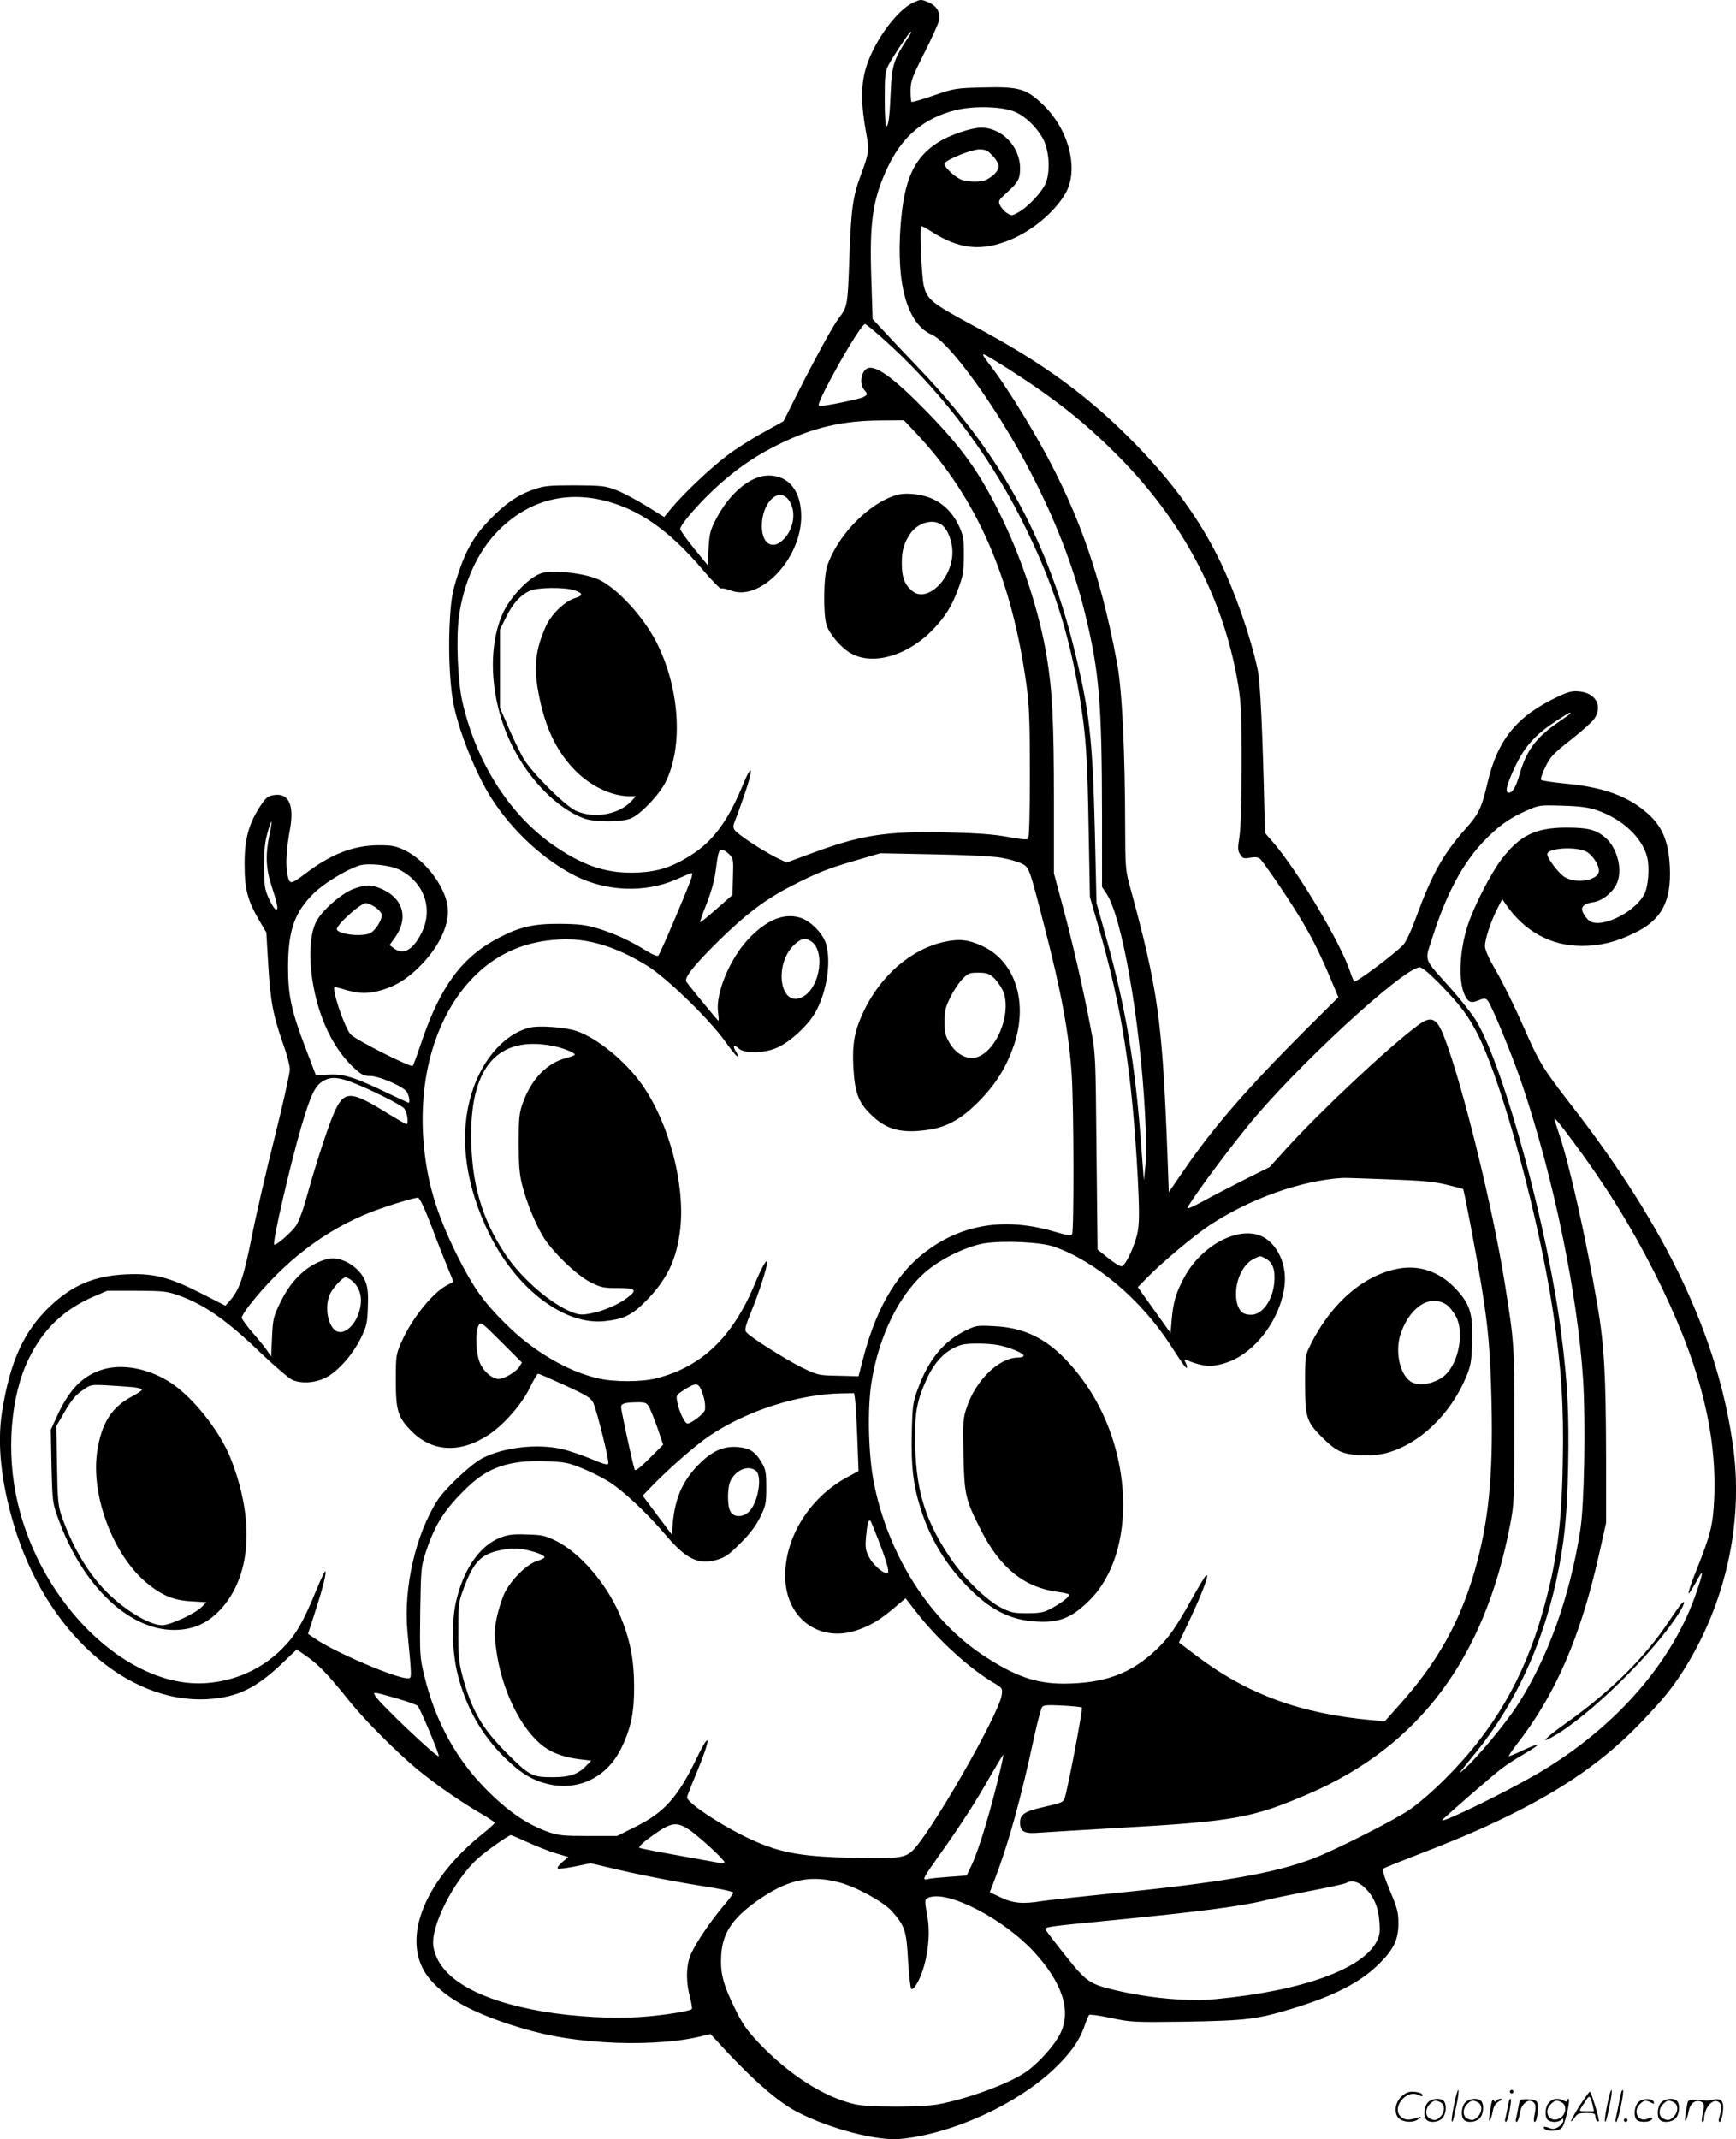
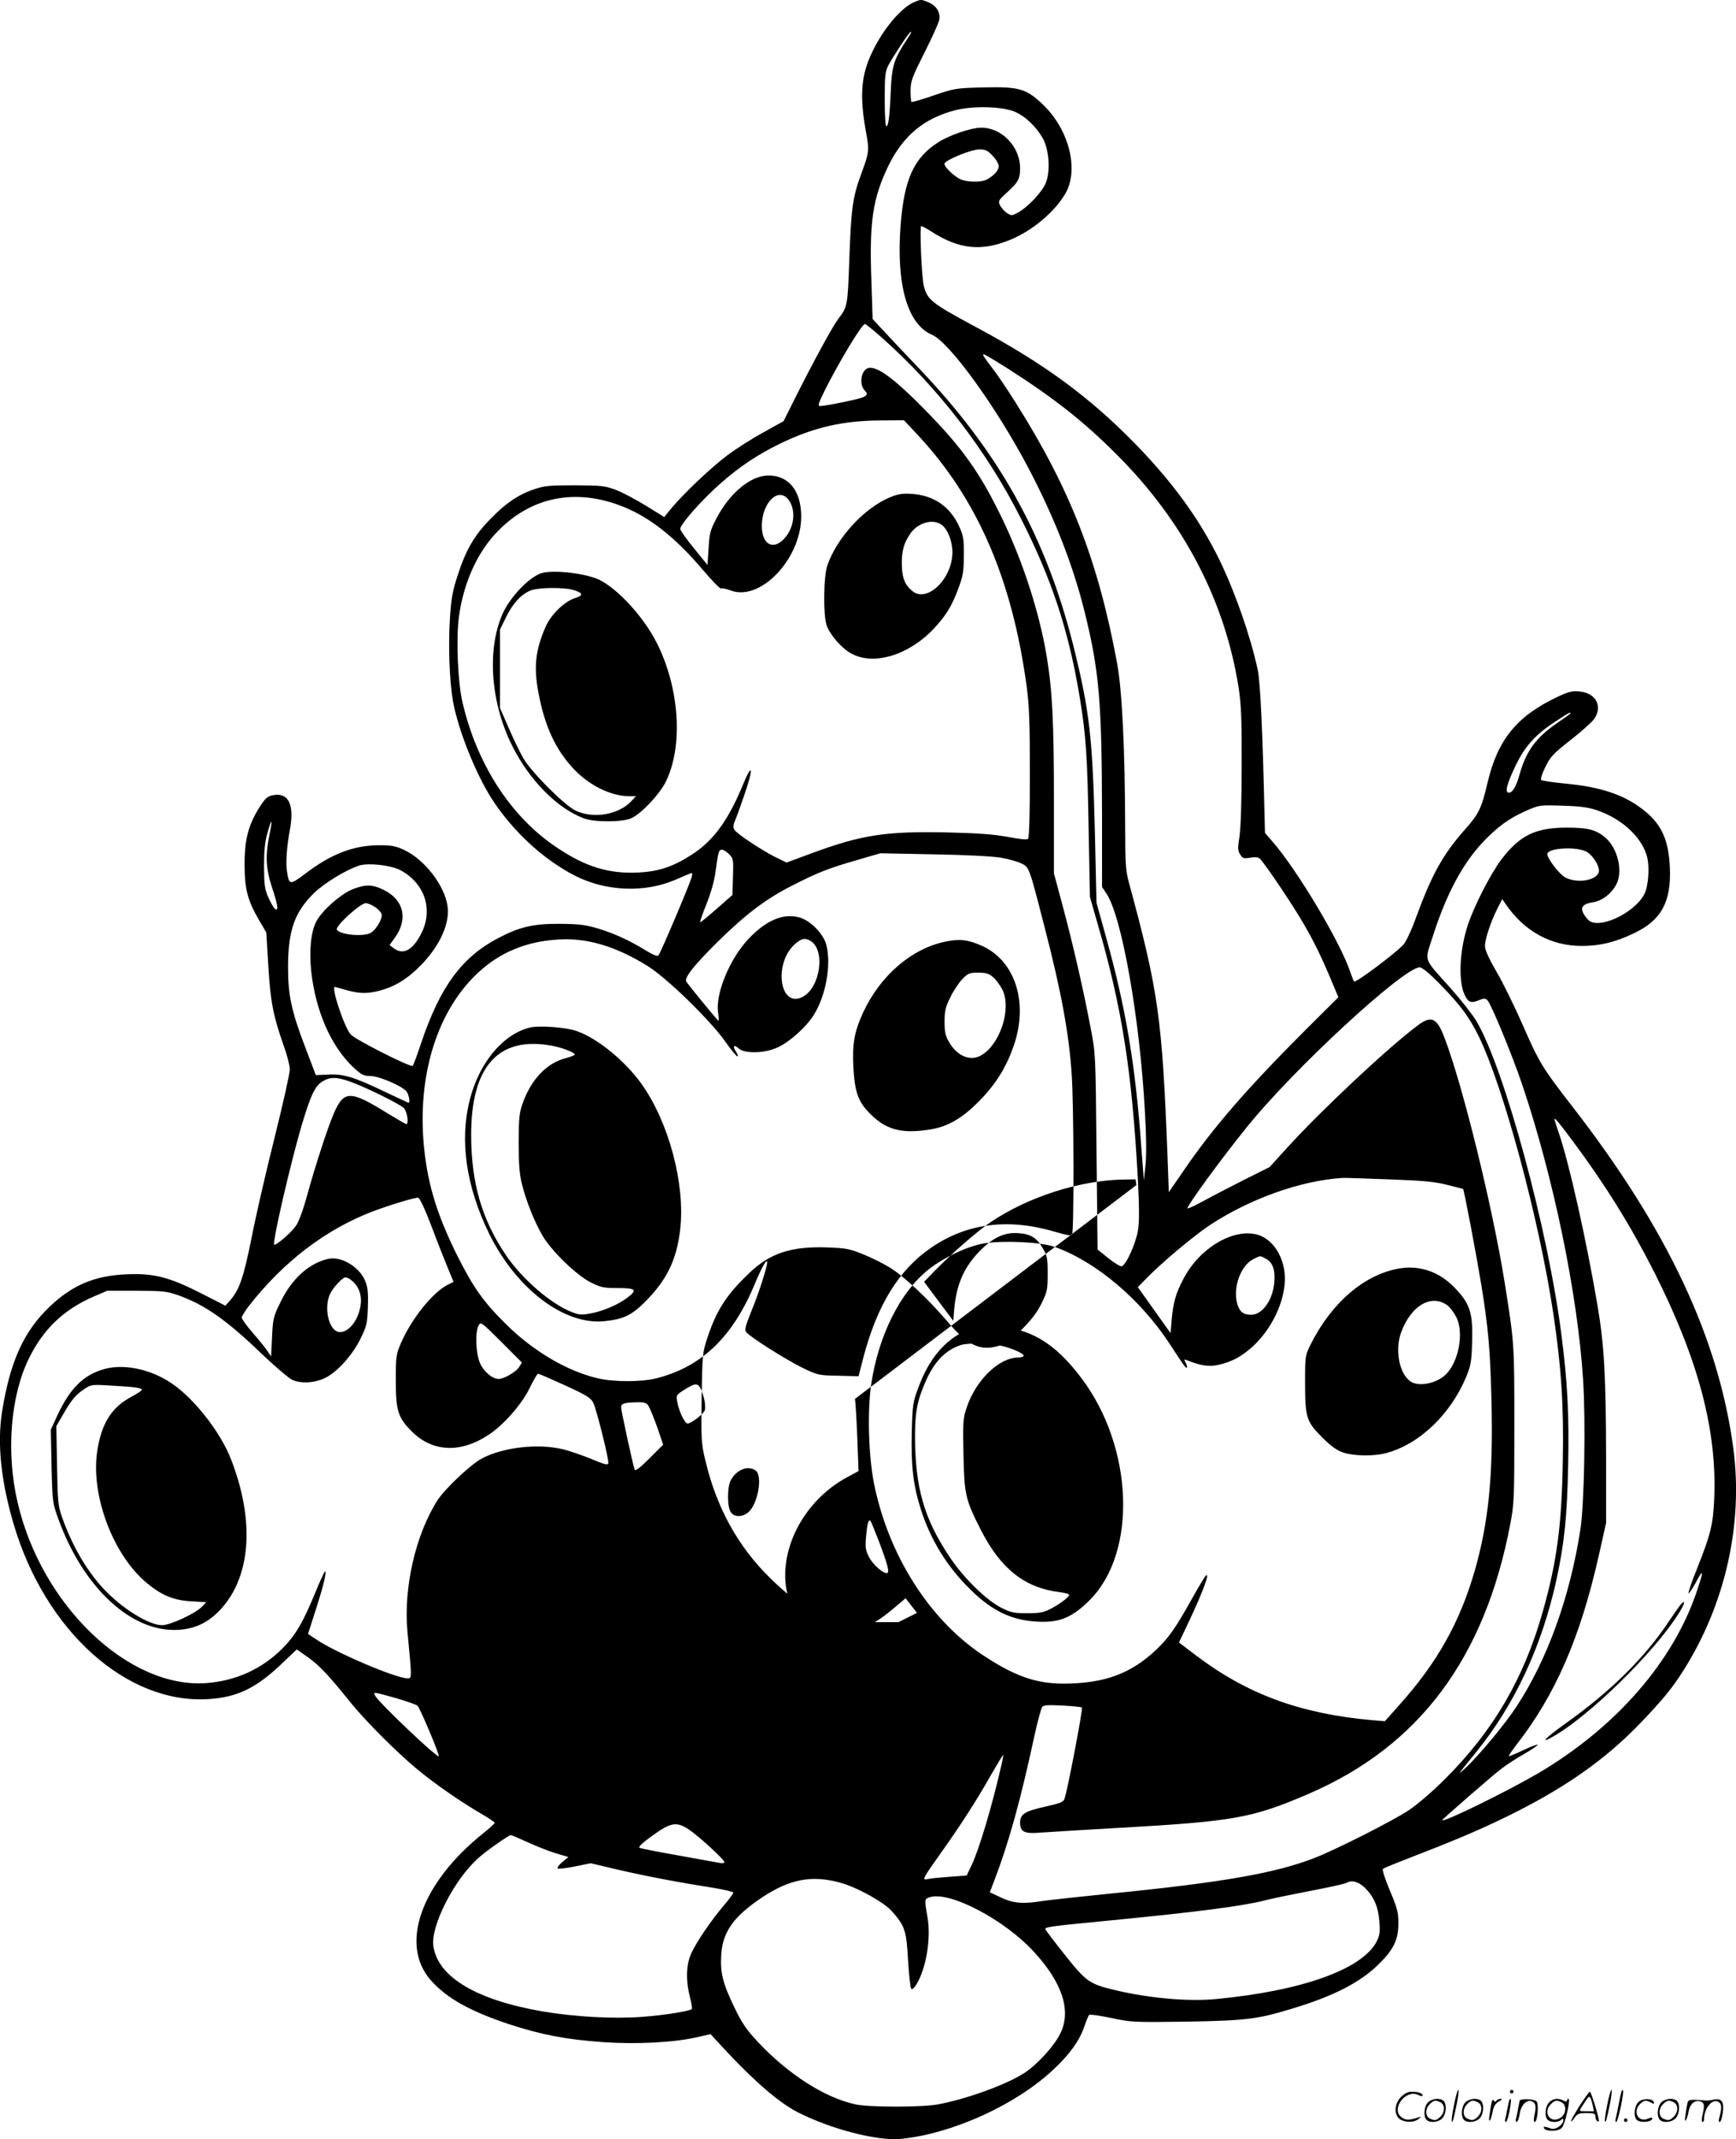
<svg xmlns="http://www.w3.org/2000/svg" version="1.0" viewBox="0 0 974.672 1200.546" preserveAspectRatio="xMidYMid meet">
  <g transform="translate(-0.272,1200.855) scale(0.1,-0.1)" fill="#000000" stroke="none">
-     <path d="M5134 11996 c-73 -32 -173 -150 -235 -281 -63 -131 -71 -246 -33 -454 18 -97 16 -110 -30 -234 -46 -125 -55 -192 -65 -478 -9 -257 -10 -262 -61 -329 -31 -40 -134 -229 -238 -435 l-70 -140 -113 -63 c-63 -34 -154 -92 -203 -129 -92 -69 -244 -213 -314 -297 l-40 -49 -102 63 c-57 35 -132 75 -169 89 -61 23 -79 25 -231 26 -146 0 -173 -3 -230 -23 -87 -29 -160 -79 -245 -167 -89 -91 -136 -172 -181 -310 -30 -91 -38 -133 -45 -245 -10 -158 -3 -352 17 -467 28 -157 125 -401 215 -543 120 -187 293 -346 474 -438 172 -86 387 -95 559 -21 39 17 77 33 85 36 11 5 12 0 7 -21 -9 -36 -175 -428 -187 -440 -5 -6 -32 5 -66 26 -96 59 -177 96 -270 125 -75 22 -107 26 -218 27 -147 1 -225 -17 -345 -80 -204 -107 -325 -271 -431 -584 -23 -69 -45 -129 -49 -133 -10 -11 -319 145 -348 176 -35 37 -112 267 -89 267 1 0 18 -5 37 -10 90 -27 132 -30 198 -15 99 23 172 68 255 154 103 109 157 231 142 327 -17 114 -129 259 -242 312 -49 23 -71 27 -143 27 -145 -1 -269 -49 -418 -163 -82 -61 -86 -61 -98 16 -8 51 -1 141 17 238 25 138 -9 206 -95 190 -31 -6 -43 -16 -75 -66 -63 -98 -86 -184 -85 -325 0 -137 17 -201 84 -315 l38 -65 11 -185 c12 -200 27 -281 85 -445 20 -55 36 -117 36 -138 0 -21 -38 -192 -85 -380 -47 -187 -106 -442 -130 -566 -46 -229 -69 -294 -127 -358 l-20 -22 -137 70 c-182 92 -266 113 -421 106 -176 -8 -301 -60 -428 -181 -146 -139 -223 -308 -268 -592 -28 -178 -5 -392 66 -631 177 -597 633 -1007 1090 -980 165 10 271 61 419 203 l80 76 64 -45 c63 -45 117 -102 237 -252 85 -105 262 -282 378 -378 97 -80 248 -185 365 -252 37 -22 67 -42 67 -46 0 -4 -28 -30 -62 -57 -350 -279 -474 -625 -297 -826 89 -101 220 -174 439 -247 184 -60 319 -86 530 -101 188 -13 397 -2 528 28 l74 17 101 -109 c158 -167 287 -277 388 -329 183 -94 448 -163 579 -150 290 29 647 191 859 391 91 86 144 159 172 241 11 32 23 61 27 64 4 4 59 -4 122 -17 112 -24 124 -25 420 -21 338 6 400 13 597 73 235 71 383 147 488 251 83 82 109 137 109 228 0 61 -6 85 -48 184 -26 62 -44 117 -39 121 4 4 44 21 88 38 328 127 444 176 620 262 316 156 540 313 740 521 127 133 175 192 240 294 234 370 335 819 280 1241 -82 623 -372 1238 -909 1929 -162 209 -181 239 -272 447 -46 105 -113 242 -149 303 -43 74 -65 123 -65 144 0 39 32 136 69 209 l28 55 19 -28 c105 -153 254 -235 428 -235 101 0 189 21 292 71 155 73 211 177 202 372 -8 161 -50 247 -161 330 -104 78 -233 120 -425 138 -70 7 -131 16 -136 20 -5 5 4 35 23 73 28 58 44 75 141 151 60 47 119 100 132 117 51 72 12 147 -81 156 -41 4 -61 -1 -117 -27 -234 -109 -343 -242 -400 -487 -33 -141 -49 -174 -125 -259 -124 -140 -186 -251 -274 -490 -27 -76 -58 -142 -74 -159 -46 -49 -255 -206 -275 -206 -2 0 -12 24 -22 53 -54 165 -300 577 -439 735 l-40 46 -3 115 c-10 444 -23 733 -38 801 -39 184 -127 436 -214 615 -111 227 -258 430 -465 644 -262 270 -519 459 -910 668 -242 130 -267 150 -286 229 -12 52 -24 334 -14 334 5 0 29 -13 54 -29 158 -102 283 -115 446 -48 124 51 249 156 309 259 77 131 23 353 -120 494 -97 95 -137 107 -339 102 -157 -4 -163 -5 -280 -45 -66 -23 -122 -39 -125 -36 -3 2 -5 31 -5 64 1 54 8 73 78 212 42 83 80 167 83 184 8 42 -16 80 -61 99 -41 17 -42 17 -81 0z m-20 -178 c-4 -7 -23 -37 -42 -66 -51 -82 -63 -126 -68 -252 -6 -144 -13 -200 -25 -200 -5 0 -9 63 -9 150 0 134 2 155 21 193 26 49 117 187 125 187 3 0 2 -6 -2 -12z m594 -440 c55 -26 111 -80 148 -143 36 -63 46 -182 19 -251 -19 -51 -101 -138 -158 -169 -33 -18 -36 -18 -62 -1 -14 9 -31 29 -38 43 -11 24 -8 28 40 72 62 56 73 76 73 135 0 122 -103 229 -220 228 -57 -1 -178 -42 -241 -83 -136 -87 -190 -207 -210 -466 -25 -332 38 -554 176 -613 100 -43 367 -413 548 -760 145 -278 247 -542 311 -802 81 -330 95 -502 96 -1135 l0 -402 24 -36 c87 -127 189 -705 217 -1230 8 -138 9 -239 3 -295 l-9 -85 -14 180 c-33 464 -87 785 -197 1179 l-55 198 -9 392 c-13 538 -30 685 -121 1051 -155 616 -420 1091 -874 1564 -66 69 -150 158 -186 197 l-67 72 -7 218 c-12 331 8 459 95 641 83 170 201 268 376 313 107 27 274 21 342 -12z m-132 -244 c19 -19 34 -46 34 -58 0 -24 -28 -55 -69 -76 -32 -16 -114 -14 -149 4 -41 21 -94 75 -86 88 14 23 150 77 193 78 37 0 48 -5 77 -36z m-625 -1018 c315 -278 592 -637 783 -1016 174 -342 269 -631 330 -1000 36 -218 44 -333 51 -755 l7 -370 43 -150 c137 -469 193 -828 226 -1430 8 -162 9 -238 1 -290 -12 -76 -68 -198 -92 -203 -8 -1 -42 19 -75 46 l-60 48 -6 549 c-5 547 -5 551 -33 695 -40 212 -99 469 -156 681 l-50 186 0 409 c0 441 -9 620 -41 811 -40 241 -132 527 -248 768 -121 251 -217 389 -415 593 -195 201 -300 277 -346 252 -34 -18 -43 -89 -14 -121 19 -21 18 -26 -6 -39 -21 -11 -210 -50 -243 -50 -14 0 -10 14 27 89 86 170 208 371 225 371 5 0 46 -33 92 -74z m712 -177 c262 -168 427 -298 612 -484 373 -373 605 -817 682 -1306 14 -92 18 -175 17 -434 0 -200 -5 -350 -12 -399 -11 -69 -10 -82 4 -103 13 -22 20 -24 55 -18 26 5 45 3 55 -5 19 -17 145 -200 216 -316 69 -112 117 -206 178 -350 l47 -112 -184 -183 c-325 -325 -519 -547 -684 -789 l-84 -122 -7 194 c-30 782 -51 934 -218 1547 -17 64 -20 106 -20 300 -1 443 -17 772 -45 926 -107 578 -264 981 -573 1469 -42 66 -97 149 -123 182 -63 83 -66 89 -45 81 9 -4 67 -39 129 -78z m-508 -371 c335 -359 531 -811 612 -1413 14 -103 18 -204 18 -487 0 -225 -4 -361 -10 -367 -6 -6 -48 -2 -115 11 -77 14 -166 21 -337 25 -345 8 -486 -14 -766 -118 l-138 -51 -62 30 c-78 39 -217 131 -231 154 -8 13 -7 26 3 50 8 18 32 84 53 146 53 153 46 189 -10 52 -83 -200 -167 -313 -289 -390 -103 -66 -182 -92 -295 -98 -167 -8 -297 31 -460 141 -257 171 -449 468 -529 816 -26 111 -36 353 -20 476 26 194 105 368 221 485 187 190 432 239 691 139 154 -59 300 -173 453 -353 54 -64 102 -113 107 -110 5 3 29 -2 54 -11 165 -64 394 175 396 412 1 144 -68 233 -183 233 -100 0 -217 -96 -293 -241 -35 -66 -39 -84 -44 -167 l-6 -94 -75 92 c-41 50 -76 99 -78 109 -4 23 125 169 230 260 106 93 207 160 333 221 186 90 350 128 562 129 l131 1 77 -82z m-726 -363 c45 -58 34 -159 -24 -220 -62 -67 -125 -31 -125 71 0 130 91 222 149 149z m4391 -1200 c0 -2 -33 -26 -73 -53 -119 -81 -175 -157 -212 -287 -20 -72 -40 -105 -61 -105 -24 0 -12 48 40 156 51 105 111 172 224 245 75 49 82 53 82 44z m150 -544 c141 -48 254 -154 281 -264 14 -58 6 -164 -16 -206 -57 -110 -264 -204 -317 -143 -51 58 -43 86 28 97 50 7 105 49 131 99 39 74 9 202 -59 262 -53 46 -98 58 -223 58 -173 -1 -260 -44 -363 -179 -60 -80 -150 -255 -187 -364 -48 -142 -56 -318 -19 -396 20 -42 36 -48 79 -30 30 12 37 12 49 0 21 -22 137 -302 194 -470 177 -524 312 -1178 343 -1659 15 -238 7 -706 -16 -846 -59 -377 -185 -725 -358 -989 -66 -100 -211 -275 -288 -346 -47 -43 -47 -43 61 90 217 267 369 594 451 966 45 208 60 355 66 639 6 291 -3 468 -38 740 -74 586 -321 1497 -477 1758 -22 37 -88 121 -147 187 -154 172 -144 144 -100 282 75 237 167 412 283 535 83 87 144 132 240 175 77 34 77 34 207 30 101 -3 145 -9 195 -26z m-7455 -140 c-23 -112 -20 -188 15 -293 34 -102 38 -137 16 -119 -8 6 -24 35 -37 64 -20 45 -23 68 -24 172 0 87 5 139 19 188 10 37 20 66 22 64 3 -2 -2 -36 -11 -76z m7400 -95 c32 -21 65 -73 65 -103 0 -54 -122 -77 -192 -37 -33 20 -98 105 -98 129 0 36 173 45 225 11z m-4819 -11 c24 -24 25 -30 22 -127 l-3 -102 -89 -78 c-49 -43 -90 -77 -92 -75 -3 2 14 49 36 104 24 61 44 130 50 179 15 111 18 124 36 124 8 0 26 -11 40 -25z m1527 -20 c42 -7 94 -22 114 -32 44 -21 44 -21 128 -348 97 -373 140 -610 155 -840 12 -189 13 -874 2 -893 -6 -9 -26 -7 -90 12 -266 80 -500 51 -702 -88 -180 -123 -302 -320 -380 -616 l-27 -105 -114 3 c-112 2 -115 3 -204 46 -91 45 -291 171 -313 199 -10 12 -4 35 32 124 40 97 86 241 86 267 0 26 -31 -28 -69 -120 -124 -298 -297 -465 -551 -530 -84 -22 -243 -22 -333 0 -171 40 -362 153 -513 303 -127 125 -184 206 -275 387 -119 240 -171 417 -189 645 -29 386 84 732 305 939 124 116 273 178 455 188 159 10 319 -38 496 -147 108 -66 350 -301 439 -426 32 -46 63 -83 68 -83 5 0 2 12 -8 26 -21 33 -12 43 16 18 33 -30 148 -27 219 7 67 31 157 112 200 179 70 109 102 289 71 400 -18 61 -90 134 -151 150 -91 25 -188 -17 -288 -124 -103 -111 -182 -302 -168 -408 4 -26 5 -48 2 -48 -3 0 -142 168 -179 218 -16 20 36 87 174 224 159 156 269 240 418 316 145 74 203 97 366 144 l130 38 300 -6 c179 -3 331 -11 378 -19z m-3376 -68 c138 -71 190 -220 122 -355 -48 -96 -103 -126 -157 -84 l-22 17 29 40 c76 105 52 213 -61 269 -63 31 -100 33 -173 5 -66 -25 -176 -121 -207 -183 -30 -58 -40 -163 -28 -278 25 -224 110 -418 234 -537 49 -45 60 -51 98 -51 46 0 168 -51 201 -84 14 -15 25 -66 13 -66 -2 0 -59 27 -127 59 -177 85 -239 104 -323 99 l-70 -3 -59 155 c-78 204 -97 292 -97 450 0 206 36 308 144 415 57 56 179 131 255 156 50 16 173 3 228 -24z m-141 -207 c18 -12 36 -30 39 -41 7 -22 -25 -81 -58 -104 -36 -25 -174 -14 -193 16 -11 19 131 149 163 149 9 0 31 -9 49 -20z m2444 -190 c89 -47 60 -263 -41 -316 -131 -67 -165 193 -40 299 35 29 52 33 81 17z m3535 -242 c117 -120 164 -183 219 -293 140 -286 341 -1031 420 -1560 45 -301 59 -519 53 -825 -6 -366 -34 -569 -113 -848 -106 -374 -277 -667 -548 -937 -72 -72 -156 -144 -206 -177 -93 -61 -407 -220 -531 -268 -221 -85 -520 -137 -1159 -200 -168 -17 -332 -35 -365 -40 -108 -18 -164 -13 -233 20 l-62 29 26 68 c79 205 147 450 224 808 18 83 38 156 44 164 8 11 33 12 114 8 57 -3 106 -8 109 -11 7 -6 -82 -472 -98 -513 -6 -18 -26 -25 -111 -44 -111 -25 -138 -42 -138 -88 0 -53 23 -65 115 -57 44 3 238 15 430 26 660 37 757 55 1076 192 619 267 988 760 1131 1513 22 113 23 144 23 555 0 459 0 461 -55 805 -68 423 -235 1103 -337 1369 -43 114 -74 128 -153 68 -167 -125 -543 -478 -731 -685 l-98 -108 -148 -74 c-81 -41 -185 -95 -230 -120 -46 -25 -83 -42 -83 -37 0 18 186 273 333 455 262 326 881 897 971 897 13 0 54 -34 111 -92z m-6121 -548 c82 -28 282 -126 306 -150 19 -19 29 -90 14 -90 -4 0 -50 27 -103 59 -212 132 -247 132 -304 1 -32 -72 -107 -302 -151 -464 -21 -76 -46 -145 -62 -167 -26 -38 -113 -113 -122 -105 -11 12 92 458 155 671 49 164 73 217 114 243 42 27 80 28 153 2z m6874 -342 c177 -238 321 -469 453 -730 248 -491 353 -889 336 -1273 -7 -145 -19 -195 -98 -394 -28 -68 -48 -128 -46 -134 1 -5 19 21 40 59 44 84 47 71 7 -46 -132 -396 -455 -766 -891 -1023 -173 -101 -539 -281 -539 -263 0 5 286 254 333 289 29 22 87 60 130 84 43 25 76 48 73 50 -3 3 -40 -11 -82 -31 -42 -20 -79 -35 -80 -33 -2 2 17 30 42 63 218 278 360 603 464 1067 l40 179 0 366 c-1 462 -10 630 -49 859 -63 369 -158 793 -216 962 -14 41 -25 76 -25 78 0 12 21 -12 108 -129z m-1040 -208 c193 -7 261 -13 330 -31 48 -12 88 -22 89 -23 6 -5 76 -377 103 -541 39 -242 50 -363 57 -665 9 -408 -17 -665 -94 -935 -84 -291 -211 -518 -425 -756 l-80 -90 -72 6 c-402 36 -700 145 -988 363 l-96 73 58 122 c79 168 120 281 91 251 -5 -5 -40 -63 -77 -129 -90 -162 -131 -220 -200 -285 -143 -135 -291 -189 -519 -190 -158 0 -278 43 -457 162 -300 200 -529 563 -609 965 -30 155 -37 401 -15 553 41 274 163 518 323 645 86 68 223 132 313 146 112 17 320 7 394 -20 233 -83 483 -295 647 -546 78 -120 90 -137 96 -132 2 3 -1 15 -7 27 -10 18 -9 21 2 17 75 -31 125 -40 177 -29 76 16 133 46 196 103 98 90 166 221 180 345 15 130 -54 257 -154 284 -136 36 -324 -76 -413 -247 -44 -82 -58 -134 -67 -232 l-6 -74 -92 129 -92 129 47 48 c83 86 264 238 357 300 225 148 509 250 745 265 8 1 124 -3 258 -8z m-5372 -265 c33 -88 75 -194 92 -235 l31 -75 -35 -18 c-83 -43 -200 -189 -258 -321 -30 -69 -31 -76 -31 -216 0 -169 12 -207 90 -285 116 -116 274 -123 432 -18 85 56 187 173 230 263 21 43 42 79 46 79 5 1 73 -29 152 -65 124 -57 146 -71 159 -99 19 -40 89 -320 84 -339 -2 -11 -25 -5 -98 26 -52 21 -124 46 -160 54 -140 33 -335 10 -453 -53 -64 -35 -205 -168 -248 -234 -123 -192 -191 -490 -169 -734 26 -275 26 -265 0 -265 -65 0 -407 146 -513 219 l-45 30 44 137 c42 130 62 214 52 214 -3 0 -25 -46 -48 -102 -76 -186 -118 -257 -194 -333 -115 -114 -261 -180 -426 -192 -436 -31 -924 436 -1058 1012 -66 279 -41 599 63 810 81 165 195 274 363 347 l77 33 165 0 c153 -1 170 -3 238 -27 146 -53 268 -138 466 -329 75 -71 152 -137 171 -145 51 -21 122 -17 180 10 68 31 155 127 202 222 34 70 38 85 41 176 3 76 0 109 -13 143 -30 81 -134 145 -208 129 -107 -23 -206 -111 -269 -242 -40 -82 -43 -93 -48 -197 l-5 -109 -19 28 c-10 16 -47 62 -82 102 -35 40 -64 80 -64 88 0 8 19 38 42 68 193 246 427 425 688 526 94 36 243 81 260 79 9 -1 38 -62 76 -162z m4683 -180 c39 -20 55 -63 48 -135 -9 -99 -67 -180 -130 -180 -44 0 -65 17 -78 62 -25 93 20 216 92 251 41 20 34 20 68 2z m-5135 -120 c60 -46 72 -125 32 -212 -27 -56 -72 -89 -107 -78 -52 17 -77 133 -45 208 15 36 71 97 89 97 7 0 21 -7 31 -15z m943 -489 c-19 -28 -85 -66 -114 -66 -36 0 -84 40 -105 88 -24 54 -29 174 -8 212 12 22 16 19 128 -93 l115 -115 -16 -26z m1027 -138 c15 -43 19 -67 17 -100 -1 -19 -75 -78 -98 -78 -16 0 -48 67 -58 122 -7 36 -6 38 41 68 65 41 79 39 98 -12z m859 -40 c3 -18 9 -117 13 -219 l7 -186 -61 -33 c-220 -117 -363 -355 -350 -581 13 -221 198 -349 403 -279 77 26 130 59 208 125 l64 54 64 -82 c114 -147 292 -310 425 -389 55 -32 56 -34 51 -71 -15 -110 -412 -800 -507 -880 -42 -36 -88 -40 -343 -34 -296 7 -415 31 -602 124 -152 76 -315 187 -315 215 0 5 22 62 49 126 85 203 89 266 6 95 -107 -222 -183 -306 -344 -386 l-104 -52 -161 0 c-144 0 -168 3 -226 23 -116 42 -216 109 -331 222 -182 178 -302 395 -365 658 -24 100 -25 115 -22 356 4 244 5 253 32 336 52 156 105 239 234 363 118 113 236 152 440 145 104 -4 126 -8 197 -37 44 -17 110 -50 147 -72 79 -46 219 -177 324 -300 119 -141 187 -174 292 -144 47 14 68 29 132 93 54 54 87 98 111 147 31 64 34 77 34 165 0 83 -3 101 -25 139 -36 63 -68 84 -140 89 -79 6 -146 -26 -222 -106 -90 -94 -130 -195 -140 -347 l-3 -39 -82 109 -82 110 57 59 c94 96 242 226 317 276 210 142 501 235 746 239 l67 1 5 -32z m-1159 -40 c8 -13 30 -67 49 -120 l33 -97 -77 -77 c-53 -53 -80 -73 -83 -63 -11 31 -76 332 -76 349 0 22 16 27 87 29 44 1 55 -3 67 -21z m601 -362 c42 -30 12 -193 -43 -236 -33 -27 -77 -26 -96 2 -21 29 -21 139 -1 178 32 61 97 87 140 56z m699 -415 c45 -121 55 -161 37 -161 -23 0 -79 50 -99 90 -20 39 -22 54 -17 114 7 76 14 101 25 89 4 -4 28 -64 54 -132z m-2719 -862 c61 -18 115 -37 122 -43 14 -13 125 -277 119 -283 -10 -10 -336 300 -357 339 -13 23 -13 23 116 -13z m3399 -381 c-53 -231 -124 -467 -165 -554 l-29 -61 -97 -7 c-54 -4 -108 -9 -122 -13 -34 -8 -28 3 73 145 111 156 198 290 280 435 37 64 69 117 71 117 2 0 -3 -28 -11 -62z m-1753 -357 c54 -36 199 -169 199 -183 0 -5 -12 -7 -27 -4 -16 3 -120 22 -233 42 -113 20 -211 39 -217 43 -8 4 19 30 74 69 103 74 134 79 204 33z m-906 -71 c48 -22 119 -50 158 -62 l71 -21 -34 -28 c-19 -16 -30 -32 -26 -36 4 -4 47 1 96 11 l89 18 153 -36 c160 -37 344 -72 536 -102 61 -10 112 -22 112 -27 0 -5 -25 -39 -56 -75 -70 -83 -148 -197 -180 -265 -29 -63 -32 -150 -8 -245 9 -35 14 -65 11 -68 -12 -12 -156 -35 -279 -44 -160 -12 -379 0 -556 30 -373 64 -588 191 -616 365 -18 111 116 375 252 496 47 42 171 129 183 129 4 0 46 -18 94 -40z m1755 -227 c95 -26 245 -109 291 -161 73 -83 81 -109 90 -276 5 -82 13 -154 18 -159 5 -5 17 5 29 25 55 90 83 260 62 378 -18 102 -18 102 15 112 113 33 415 -126 580 -304 162 -175 214 -333 151 -461 -34 -70 -127 -172 -199 -220 -98 -65 -325 -148 -487 -178 -90 -17 -389 -17 -465 0 -173 38 -376 168 -547 350 -66 71 -90 106 -133 196 -64 132 -79 192 -73 293 8 129 69 215 229 322 155 103 279 127 439 83z m2943 -26 c52 -50 78 -108 84 -191 5 -60 2 -78 -15 -113 -80 -155 -417 -277 -901 -323 -155 -15 -374 4 -568 50 -143 34 -162 47 -281 197 -59 74 -108 139 -110 144 -5 13 21 17 353 49 505 49 758 82 885 115 30 8 141 31 245 51 105 20 197 40 205 45 31 18 67 9 103 -24z M4998 9217 c-145 -61 -296 -226 -350 -381 -22 -63 -24 -280 -4 -337 18 -52 81 -125 133 -155 125 -74 326 -15 469 137 67 72 101 126 137 224 26 70 31 94 31 185 1 95 -2 111 -27 166 -52 112 -143 173 -267 181 -52 3 -76 -1 -122 -20z m291 -153 c34 -25 61 -91 61 -155 0 -147 -140 -284 -223 -219 -44 35 -61 77 -61 155 -1 71 12 117 47 168 42 62 126 86 176 51z M3043 8792 c-68 -21 -176 -133 -218 -227 -90 -202 -68 -502 55 -745 96 -190 249 -346 398 -403 59 -24 221 -23 270 0 56 26 155 131 191 201 101 200 80 529 -50 785 -72 142 -216 300 -322 352 -76 36 -255 57 -324 37z m181 -95 c53 -16 55 -31 7 -45 -58 -18 -133 -90 -164 -159 -58 -130 -69 -228 -41 -373 35 -187 95 -316 195 -424 90 -96 212 -156 318 -156 l34 0 -24 -26 c-72 -78 -213 -102 -314 -55 -63 30 -247 214 -294 294 -18 32 -56 108 -82 170 l-49 112 0 220 0 221 34 69 c37 76 82 126 136 149 42 18 187 20 244 3z M5310 6724 c-189 -39 -364 -189 -461 -397 -50 -109 -62 -176 -55 -312 9 -147 30 -199 112 -274 83 -76 170 -95 319 -71 100 16 179 62 275 159 95 97 153 190 196 316 81 239 6 471 -179 555 -78 35 -125 41 -207 24z m268 -199 c17 -14 40 -46 53 -71 53 -110 -16 -314 -125 -371 -59 -30 -130 0 -174 76 -22 38 -26 57 -26 116 0 60 5 82 32 136 17 36 48 82 67 102 33 34 41 37 90 37 43 0 60 -5 83 -25z M2974 6241 c-150 -39 -282 -199 -334 -406 -58 -227 -20 -486 109 -750 153 -310 421 -514 647 -491 106 11 152 33 225 105 126 126 181 238 201 413 28 252 -64 598 -217 813 -92 129 -248 257 -364 297 -61 22 -215 33 -267 19z m127 -101 c56 -10 129 -38 129 -50 0 -3 -22 -12 -48 -19 -108 -27 -196 -118 -244 -252 -20 -56 -23 -83 -23 -224 0 -124 4 -177 19 -235 23 -92 68 -205 114 -285 50 -86 191 -223 271 -263 58 -29 73 -32 153 -32 101 0 111 -10 53 -54 -51 -39 -135 -75 -204 -88 -51 -10 -66 -9 -105 6 -118 45 -283 187 -373 321 -136 201 -195 408 -195 675 0 386 154 555 453 500z M9438 3003 c-8 -10 -38 -53 -67 -96 -136 -204 -327 -392 -579 -571 -111 -79 -149 -118 -73 -75 205 115 573 475 710 695 34 53 39 81 9 47z M7860 4890 c-196 -33 -381 -191 -499 -427 -30 -61 -31 -65 -31 -208 0 -201 7 -224 94 -311 52 -52 84 -75 120 -87 60 -20 172 -22 242 -3 187 50 362 218 450 431 25 61 29 86 32 195 5 163 -13 215 -102 306 -85 86 -193 123 -306 104z m269 -207 c14 -11 36 -39 49 -64 46 -87 15 -256 -60 -326 -53 -50 -152 -68 -196 -37 -64 44 -89 179 -52 277 56 150 169 215 259 150z M5423 4541 c-120 -58 -205 -160 -264 -319 -31 -82 -33 -96 -37 -249 -5 -192 8 -300 50 -432 55 -174 147 -323 277 -451 130 -129 247 -181 405 -183 107 -1 175 30 267 122 268 268 246 858 -47 1246 -148 197 -290 282 -489 291 -96 5 -103 4 -162 -25z m189 -82 c66 -14 138 -45 138 -59 0 -5 -15 -10 -32 -10 -107 -1 -237 -127 -288 -281 -20 -59 -22 -79 -18 -264 5 -227 11 -252 99 -425 110 -215 245 -322 437 -346 29 -4 55 -10 57 -14 6 -10 -46 -50 -105 -81 -37 -19 -60 -24 -130 -24 -75 0 -92 4 -144 30 -86 43 -214 169 -291 285 -145 217 -194 389 -195 679 0 140 14 207 66 321 48 104 111 165 194 191 38 11 153 10 212 -2z M594 4327 c-118 -31 -196 -106 -267 -257 l-39 -85 4 -205 c5 -201 6 -207 38 -295 140 -388 413 -640 675 -623 94 6 165 40 233 111 173 184 197 496 63 843 -63 164 -224 364 -356 443 -114 69 -247 94 -351 68z m154 -103 c28 -3 52 -9 52 -14 0 -5 -27 -23 -61 -41 -110 -59 -166 -148 -190 -302 -39 -248 89 -588 280 -744 84 -69 150 -96 249 -101 l83 -5 -23 -24 c-35 -38 -177 -104 -224 -105 -75 -1 -232 97 -335 210 -94 102 -175 244 -230 402 -20 58 -23 89 -26 285 l-4 220 48 83 c35 60 61 92 96 116 48 34 49 35 140 30 51 -3 116 -7 145 -10z M2810 3379 c-109 -44 -196 -163 -241 -334 -33 -121 -30 -305 5 -440 47 -181 133 -332 260 -458 92 -91 162 -133 257 -153 169 -35 326 46 403 210 53 111 70 199 69 346 -1 150 -24 263 -81 398 -75 175 -224 347 -357 413 -61 30 -79 34 -164 36 -79 3 -106 -1 -151 -18z m150 -69 c58 -13 100 -30 100 -41 0 -4 -19 -14 -42 -21 -56 -16 -145 -104 -182 -179 -15 -31 -34 -92 -44 -137 -14 -69 -15 -94 -4 -175 29 -230 140 -457 270 -552 53 -38 118 -60 205 -70 l59 -7 -24 -25 c-47 -51 -95 -68 -193 -68 -114 0 -131 9 -256 134 -141 141 -199 242 -251 438 -19 75 -23 112 -22 248 0 156 1 162 33 247 53 142 97 186 204 207 59 12 95 12 147 1z M8166 194 c-10 -47 -15 -88 -12 -91 5 -6 9 7 30 110 7 37 10 67 6 67 -4 0 -15 -39 -24 -86z M8480 270 c0 -5 5 -10 10 -10 6 0 10 5 10 10 0 6 -4 10 -10 10 -5 0 -10 -4 -10 -10z M9026 194 c-10 -47 -15 -88 -12 -91 5 -6 9 7 30 110 7 37 10 67 6 67 -4 0 -15 -39 -24 -86z M9106 269 c-3 -8 -10 -41 -16 -74 -6 -33 -14 -68 -16 -77 -3 -10 -1 -18 3 -18 10 0 46 171 38 178 -2 3 -7 -1 -9 -9z M7869 241 c-38 -38 -41 -101 -7 -125 29 -20 79 -20 104 0 18 14 18 15 1 10 -53 -17 -69 -17 -92 -2 -69 45 21 166 94 126 12 -6 21 -7 21 -1 0 12 -25 21 -62 21 -19 0 -39 -10 -59 -29z M8870 189 c-28 -45 -49 -83 -47 -85 2 -3 12 7 21 21 14 21 24 25 66 25 43 0 50 -3 50 -19 0 -11 5 -23 10 -26 6 -3 10 -3 10 1 0 20 -44 164 -51 164 -4 0 -30 -37 -59 -81z m75 4 l7 -33 -42 0 c-42 0 -42 0 -28 23 8 12 21 32 29 44 15 25 22 18 34 -34z M8020 210 c-22 -22 -27 -79 -8 -98 19 -19 66 -14 88 8 22 22 27 79 8 98 -19 19 -66 14 -88 -8z m71 0 c25 -14 25 -54 -1 -80 -23 -23 -33 -24 -61 -10 -25 14 -25 54 1 80 23 23 33 24 61 10z M8230 210 c-22 -22 -27 -79 -8 -98 19 -19 66 -14 88 8 22 22 27 79 8 98 -19 19 -66 14 -88 -8z m71 0 c25 -14 25 -54 -1 -80 -23 -23 -33 -24 -61 -10 -25 14 -25 54 1 80 23 23 33 24 61 10z M8376 204 c-3 -16 -8 -47 -11 -69 -8 -51 10 -26 19 27 5 27 15 42 34 53 18 10 22 14 10 15 -9 0 -20 -5 -24 -11 -5 -8 -9 -8 -14 1 -5 8 -10 3 -14 -16z M8477 223 c-2 -4 -7 -26 -11 -48 -4 -22 -9 -48 -12 -57 -3 -10 -1 -18 4 -18 4 0 14 28 20 62 11 58 10 81 -1 61z M8535 220 c-1 -3 -5 -23 -9 -45 -4 -22 -9 -48 -12 -57 -3 -10 -1 -18 4 -18 5 0 13 20 17 45 7 53 44 87 74 68 17 -11 19 -28 8 -80 -4 -18 -3 -33 2 -33 16 0 24 99 11 115 -12 14 -87 18 -95 5z M8700 210 c-22 -22 -27 -79 -8 -98 7 -7 24 -12 38 -12 14 0 31 5 38 12 9 9 12 8 12 -5 0 -9 -12 -24 -26 -34 -21 -13 -32 -15 -55 -6 -16 6 -29 8 -29 3 0 -24 81 -27 102 -2 18 19 50 162 37 162 -5 0 -9 -5 -9 -10 0 -7 -6 -7 -19 0 -30 16 -59 12 -81 -10z m71 0 c29 -16 25 -65 -6 -86 -56 -37 -103 28 -55 76 23 23 33 24 61 10z M9201 211 c-23 -23 -28 -80 -9 -99 19 -19 88 -13 88 9 0 5 -11 4 -24 -2 -54 -25 -89 38 -46 81 23 23 33 24 62 9 16 -9 19 -8 16 3 -8 22 -64 22 -87 -1z M9330 210 c-22 -22 -27 -79 -8 -98 19 -19 66 -14 88 8 22 22 27 79 8 98 -19 19 -66 14 -88 -8z m71 0 c25 -14 25 -54 -1 -80 -23 -23 -33 -24 -61 -10 -25 14 -25 54 1 80 23 23 33 24 61 10z M9476 201 c-3 -14 -8 -44 -11 -66 -8 -51 10 -26 19 27 8 41 35 63 66 53 22 -7 24 -21 11 -77 -5 -22 -5 -38 0 -38 5 0 9 6 9 13 0 68 51 125 85 97 15 -13 15 -35 -1 -92 -3 -10 -1 -18 4 -18 6 0 13 23 17 50 9 63 -5 84 -49 76 -17 -4 -35 -6 -41 -6 -101 8 -104 7 -109 -19z M9120 110 c0 -5 5 -10 10 -10 6 0 10 5 10 10 0 6 -4 10 -10 10 -5 0 -10 -4 -10 -10z" />
+     <path d="M5134 11996 c-73 -32 -173 -150 -235 -281 -63 -131 -71 -246 -33 -454 18 -97 16 -110 -30 -234 -46 -125 -55 -192 -65 -478 -9 -257 -10 -262 -61 -329 -31 -40 -134 -229 -238 -435 l-70 -140 -113 -63 c-63 -34 -154 -92 -203 -129 -92 -69 -244 -213 -314 -297 l-40 -49 -102 63 c-57 35 -132 75 -169 89 -61 23 -79 25 -231 26 -146 0 -173 -3 -230 -23 -87 -29 -160 -79 -245 -167 -89 -91 -136 -172 -181 -310 -30 -91 -38 -133 -45 -245 -10 -158 -3 -352 17 -467 28 -157 125 -401 215 -543 120 -187 293 -346 474 -438 172 -86 387 -95 559 -21 39 17 77 33 85 36 11 5 12 0 7 -21 -9 -36 -175 -428 -187 -440 -5 -6 -32 5 -66 26 -96 59 -177 96 -270 125 -75 22 -107 26 -218 27 -147 1 -225 -17 -345 -80 -204 -107 -325 -271 -431 -584 -23 -69 -45 -129 -49 -133 -10 -11 -319 145 -348 176 -35 37 -112 267 -89 267 1 0 18 -5 37 -10 90 -27 132 -30 198 -15 99 23 172 68 255 154 103 109 157 231 142 327 -17 114 -129 259 -242 312 -49 23 -71 27 -143 27 -145 -1 -269 -49 -418 -163 -82 -61 -86 -61 -98 16 -8 51 -1 141 17 238 25 138 -9 206 -95 190 -31 -6 -43 -16 -75 -66 -63 -98 -86 -184 -85 -325 0 -137 17 -201 84 -315 l38 -65 11 -185 c12 -200 27 -281 85 -445 20 -55 36 -117 36 -138 0 -21 -38 -192 -85 -380 -47 -187 -106 -442 -130 -566 -46 -229 -69 -294 -127 -358 l-20 -22 -137 70 c-182 92 -266 113 -421 106 -176 -8 -301 -60 -428 -181 -146 -139 -223 -308 -268 -592 -28 -178 -5 -392 66 -631 177 -597 633 -1007 1090 -980 165 10 271 61 419 203 l80 76 64 -45 c63 -45 117 -102 237 -252 85 -105 262 -282 378 -378 97 -80 248 -185 365 -252 37 -22 67 -42 67 -46 0 -4 -28 -30 -62 -57 -350 -279 -474 -625 -297 -826 89 -101 220 -174 439 -247 184 -60 319 -86 530 -101 188 -13 397 -2 528 28 l74 17 101 -109 c158 -167 287 -277 388 -329 183 -94 448 -163 579 -150 290 29 647 191 859 391 91 86 144 159 172 241 11 32 23 61 27 64 4 4 59 -4 122 -17 112 -24 124 -25 420 -21 338 6 400 13 597 73 235 71 383 147 488 251 83 82 109 137 109 228 0 61 -6 85 -48 184 -26 62 -44 117 -39 121 4 4 44 21 88 38 328 127 444 176 620 262 316 156 540 313 740 521 127 133 175 192 240 294 234 370 335 819 280 1241 -82 623 -372 1238 -909 1929 -162 209 -181 239 -272 447 -46 105 -113 242 -149 303 -43 74 -65 123 -65 144 0 39 32 136 69 209 l28 55 19 -28 c105 -153 254 -235 428 -235 101 0 189 21 292 71 155 73 211 177 202 372 -8 161 -50 247 -161 330 -104 78 -233 120 -425 138 -70 7 -131 16 -136 20 -5 5 4 35 23 73 28 58 44 75 141 151 60 47 119 100 132 117 51 72 12 147 -81 156 -41 4 -61 -1 -117 -27 -234 -109 -343 -242 -400 -487 -33 -141 -49 -174 -125 -259 -124 -140 -186 -251 -274 -490 -27 -76 -58 -142 -74 -159 -46 -49 -255 -206 -275 -206 -2 0 -12 24 -22 53 -54 165 -300 577 -439 735 l-40 46 -3 115 c-10 444 -23 733 -38 801 -39 184 -127 436 -214 615 -111 227 -258 430 -465 644 -262 270 -519 459 -910 668 -242 130 -267 150 -286 229 -12 52 -24 334 -14 334 5 0 29 -13 54 -29 158 -102 283 -115 446 -48 124 51 249 156 309 259 77 131 23 353 -120 494 -97 95 -137 107 -339 102 -157 -4 -163 -5 -280 -45 -66 -23 -122 -39 -125 -36 -3 2 -5 31 -5 64 1 54 8 73 78 212 42 83 80 167 83 184 8 42 -16 80 -61 99 -41 17 -42 17 -81 0z m-20 -178 c-4 -7 -23 -37 -42 -66 -51 -82 -63 -126 -68 -252 -6 -144 -13 -200 -25 -200 -5 0 -9 63 -9 150 0 134 2 155 21 193 26 49 117 187 125 187 3 0 2 -6 -2 -12z m594 -440 c55 -26 111 -80 148 -143 36 -63 46 -182 19 -251 -19 -51 -101 -138 -158 -169 -33 -18 -36 -18 -62 -1 -14 9 -31 29 -38 43 -11 24 -8 28 40 72 62 56 73 76 73 135 0 122 -103 229 -220 228 -57 -1 -178 -42 -241 -83 -136 -87 -190 -207 -210 -466 -25 -332 38 -554 176 -613 100 -43 367 -413 548 -760 145 -278 247 -542 311 -802 81 -330 95 -502 96 -1135 l0 -402 24 -36 c87 -127 189 -705 217 -1230 8 -138 9 -239 3 -295 l-9 -85 -14 180 c-33 464 -87 785 -197 1179 l-55 198 -9 392 c-13 538 -30 685 -121 1051 -155 616 -420 1091 -874 1564 -66 69 -150 158 -186 197 l-67 72 -7 218 c-12 331 8 459 95 641 83 170 201 268 376 313 107 27 274 21 342 -12z m-132 -244 c19 -19 34 -46 34 -58 0 -24 -28 -55 -69 -76 -32 -16 -114 -14 -149 4 -41 21 -94 75 -86 88 14 23 150 77 193 78 37 0 48 -5 77 -36z m-625 -1018 c315 -278 592 -637 783 -1016 174 -342 269 -631 330 -1000 36 -218 44 -333 51 -755 l7 -370 43 -150 c137 -469 193 -828 226 -1430 8 -162 9 -238 1 -290 -12 -76 -68 -198 -92 -203 -8 -1 -42 19 -75 46 l-60 48 -6 549 c-5 547 -5 551 -33 695 -40 212 -99 469 -156 681 l-50 186 0 409 c0 441 -9 620 -41 811 -40 241 -132 527 -248 768 -121 251 -217 389 -415 593 -195 201 -300 277 -346 252 -34 -18 -43 -89 -14 -121 19 -21 18 -26 -6 -39 -21 -11 -210 -50 -243 -50 -14 0 -10 14 27 89 86 170 208 371 225 371 5 0 46 -33 92 -74z m712 -177 c262 -168 427 -298 612 -484 373 -373 605 -817 682 -1306 14 -92 18 -175 17 -434 0 -200 -5 -350 -12 -399 -11 -69 -10 -82 4 -103 13 -22 20 -24 55 -18 26 5 45 3 55 -5 19 -17 145 -200 216 -316 69 -112 117 -206 178 -350 l47 -112 -184 -183 c-325 -325 -519 -547 -684 -789 l-84 -122 -7 194 c-30 782 -51 934 -218 1547 -17 64 -20 106 -20 300 -1 443 -17 772 -45 926 -107 578 -264 981 -573 1469 -42 66 -97 149 -123 182 -63 83 -66 89 -45 81 9 -4 67 -39 129 -78z m-508 -371 c335 -359 531 -811 612 -1413 14 -103 18 -204 18 -487 0 -225 -4 -361 -10 -367 -6 -6 -48 -2 -115 11 -77 14 -166 21 -337 25 -345 8 -486 -14 -766 -118 l-138 -51 -62 30 c-78 39 -217 131 -231 154 -8 13 -7 26 3 50 8 18 32 84 53 146 53 153 46 189 -10 52 -83 -200 -167 -313 -289 -390 -103 -66 -182 -92 -295 -98 -167 -8 -297 31 -460 141 -257 171 -449 468 -529 816 -26 111 -36 353 -20 476 26 194 105 368 221 485 187 190 432 239 691 139 154 -59 300 -173 453 -353 54 -64 102 -113 107 -110 5 3 29 -2 54 -11 165 -64 394 175 396 412 1 144 -68 233 -183 233 -100 0 -217 -96 -293 -241 -35 -66 -39 -84 -44 -167 l-6 -94 -75 92 c-41 50 -76 99 -78 109 -4 23 125 169 230 260 106 93 207 160 333 221 186 90 350 128 562 129 l131 1 77 -82z m-726 -363 c45 -58 34 -159 -24 -220 -62 -67 -125 -31 -125 71 0 130 91 222 149 149z m4391 -1200 c0 -2 -33 -26 -73 -53 -119 -81 -175 -157 -212 -287 -20 -72 -40 -105 -61 -105 -24 0 -12 48 40 156 51 105 111 172 224 245 75 49 82 53 82 44z m150 -544 c141 -48 254 -154 281 -264 14 -58 6 -164 -16 -206 -57 -110 -264 -204 -317 -143 -51 58 -43 86 28 97 50 7 105 49 131 99 39 74 9 202 -59 262 -53 46 -98 58 -223 58 -173 -1 -260 -44 -363 -179 -60 -80 -150 -255 -187 -364 -48 -142 -56 -318 -19 -396 20 -42 36 -48 79 -30 30 12 37 12 49 0 21 -22 137 -302 194 -470 177 -524 312 -1178 343 -1659 15 -238 7 -706 -16 -846 -59 -377 -185 -725 -358 -989 -66 -100 -211 -275 -288 -346 -47 -43 -47 -43 61 90 217 267 369 594 451 966 45 208 60 355 66 639 6 291 -3 468 -38 740 -74 586 -321 1497 -477 1758 -22 37 -88 121 -147 187 -154 172 -144 144 -100 282 75 237 167 412 283 535 83 87 144 132 240 175 77 34 77 34 207 30 101 -3 145 -9 195 -26z m-7455 -140 c-23 -112 -20 -188 15 -293 34 -102 38 -137 16 -119 -8 6 -24 35 -37 64 -20 45 -23 68 -24 172 0 87 5 139 19 188 10 37 20 66 22 64 3 -2 -2 -36 -11 -76z m7400 -95 c32 -21 65 -73 65 -103 0 -54 -122 -77 -192 -37 -33 20 -98 105 -98 129 0 36 173 45 225 11z m-4819 -11 c24 -24 25 -30 22 -127 l-3 -102 -89 -78 c-49 -43 -90 -77 -92 -75 -3 2 14 49 36 104 24 61 44 130 50 179 15 111 18 124 36 124 8 0 26 -11 40 -25z m1527 -20 c42 -7 94 -22 114 -32 44 -21 44 -21 128 -348 97 -373 140 -610 155 -840 12 -189 13 -874 2 -893 -6 -9 -26 -7 -90 12 -266 80 -500 51 -702 -88 -180 -123 -302 -320 -380 -616 l-27 -105 -114 3 c-112 2 -115 3 -204 46 -91 45 -291 171 -313 199 -10 12 -4 35 32 124 40 97 86 241 86 267 0 26 -31 -28 -69 -120 -124 -298 -297 -465 -551 -530 -84 -22 -243 -22 -333 0 -171 40 -362 153 -513 303 -127 125 -184 206 -275 387 -119 240 -171 417 -189 645 -29 386 84 732 305 939 124 116 273 178 455 188 159 10 319 -38 496 -147 108 -66 350 -301 439 -426 32 -46 63 -83 68 -83 5 0 2 12 -8 26 -21 33 -12 43 16 18 33 -30 148 -27 219 7 67 31 157 112 200 179 70 109 102 289 71 400 -18 61 -90 134 -151 150 -91 25 -188 -17 -288 -124 -103 -111 -182 -302 -168 -408 4 -26 5 -48 2 -48 -3 0 -142 168 -179 218 -16 20 36 87 174 224 159 156 269 240 418 316 145 74 203 97 366 144 l130 38 300 -6 c179 -3 331 -11 378 -19z m-3376 -68 c138 -71 190 -220 122 -355 -48 -96 -103 -126 -157 -84 l-22 17 29 40 c76 105 52 213 -61 269 -63 31 -100 33 -173 5 -66 -25 -176 -121 -207 -183 -30 -58 -40 -163 -28 -278 25 -224 110 -418 234 -537 49 -45 60 -51 98 -51 46 0 168 -51 201 -84 14 -15 25 -66 13 -66 -2 0 -59 27 -127 59 -177 85 -239 104 -323 99 l-70 -3 -59 155 c-78 204 -97 292 -97 450 0 206 36 308 144 415 57 56 179 131 255 156 50 16 173 3 228 -24z m-141 -207 c18 -12 36 -30 39 -41 7 -22 -25 -81 -58 -104 -36 -25 -174 -14 -193 16 -11 19 131 149 163 149 9 0 31 -9 49 -20z m2444 -190 c89 -47 60 -263 -41 -316 -131 -67 -165 193 -40 299 35 29 52 33 81 17z m3535 -242 c117 -120 164 -183 219 -293 140 -286 341 -1031 420 -1560 45 -301 59 -519 53 -825 -6 -366 -34 -569 -113 -848 -106 -374 -277 -667 -548 -937 -72 -72 -156 -144 -206 -177 -93 -61 -407 -220 -531 -268 -221 -85 -520 -137 -1159 -200 -168 -17 -332 -35 -365 -40 -108 -18 -164 -13 -233 20 l-62 29 26 68 c79 205 147 450 224 808 18 83 38 156 44 164 8 11 33 12 114 8 57 -3 106 -8 109 -11 7 -6 -82 -472 -98 -513 -6 -18 -26 -25 -111 -44 -111 -25 -138 -42 -138 -88 0 -53 23 -65 115 -57 44 3 238 15 430 26 660 37 757 55 1076 192 619 267 988 760 1131 1513 22 113 23 144 23 555 0 459 0 461 -55 805 -68 423 -235 1103 -337 1369 -43 114 -74 128 -153 68 -167 -125 -543 -478 -731 -685 l-98 -108 -148 -74 c-81 -41 -185 -95 -230 -120 -46 -25 -83 -42 -83 -37 0 18 186 273 333 455 262 326 881 897 971 897 13 0 54 -34 111 -92z m-6121 -548 c82 -28 282 -126 306 -150 19 -19 29 -90 14 -90 -4 0 -50 27 -103 59 -212 132 -247 132 -304 1 -32 -72 -107 -302 -151 -464 -21 -76 -46 -145 -62 -167 -26 -38 -113 -113 -122 -105 -11 12 92 458 155 671 49 164 73 217 114 243 42 27 80 28 153 2z m6874 -342 c177 -238 321 -469 453 -730 248 -491 353 -889 336 -1273 -7 -145 -19 -195 -98 -394 -28 -68 -48 -128 -46 -134 1 -5 19 21 40 59 44 84 47 71 7 -46 -132 -396 -455 -766 -891 -1023 -173 -101 -539 -281 -539 -263 0 5 286 254 333 289 29 22 87 60 130 84 43 25 76 48 73 50 -3 3 -40 -11 -82 -31 -42 -20 -79 -35 -80 -33 -2 2 17 30 42 63 218 278 360 603 464 1067 l40 179 0 366 c-1 462 -10 630 -49 859 -63 369 -158 793 -216 962 -14 41 -25 76 -25 78 0 12 21 -12 108 -129z m-1040 -208 c193 -7 261 -13 330 -31 48 -12 88 -22 89 -23 6 -5 76 -377 103 -541 39 -242 50 -363 57 -665 9 -408 -17 -665 -94 -935 -84 -291 -211 -518 -425 -756 l-80 -90 -72 6 c-402 36 -700 145 -988 363 l-96 73 58 122 c79 168 120 281 91 251 -5 -5 -40 -63 -77 -129 -90 -162 -131 -220 -200 -285 -143 -135 -291 -189 -519 -190 -158 0 -278 43 -457 162 -300 200 -529 563 -609 965 -30 155 -37 401 -15 553 41 274 163 518 323 645 86 68 223 132 313 146 112 17 320 7 394 -20 233 -83 483 -295 647 -546 78 -120 90 -137 96 -132 2 3 -1 15 -7 27 -10 18 -9 21 2 17 75 -31 125 -40 177 -29 76 16 133 46 196 103 98 90 166 221 180 345 15 130 -54 257 -154 284 -136 36 -324 -76 -413 -247 -44 -82 -58 -134 -67 -232 l-6 -74 -92 129 -92 129 47 48 c83 86 264 238 357 300 225 148 509 250 745 265 8 1 124 -3 258 -8z m-5372 -265 c33 -88 75 -194 92 -235 l31 -75 -35 -18 c-83 -43 -200 -189 -258 -321 -30 -69 -31 -76 -31 -216 0 -169 12 -207 90 -285 116 -116 274 -123 432 -18 85 56 187 173 230 263 21 43 42 79 46 79 5 1 73 -29 152 -65 124 -57 146 -71 159 -99 19 -40 89 -320 84 -339 -2 -11 -25 -5 -98 26 -52 21 -124 46 -160 54 -140 33 -335 10 -453 -53 -64 -35 -205 -168 -248 -234 -123 -192 -191 -490 -169 -734 26 -275 26 -265 0 -265 -65 0 -407 146 -513 219 l-45 30 44 137 c42 130 62 214 52 214 -3 0 -25 -46 -48 -102 -76 -186 -118 -257 -194 -333 -115 -114 -261 -180 -426 -192 -436 -31 -924 436 -1058 1012 -66 279 -41 599 63 810 81 165 195 274 363 347 l77 33 165 0 c153 -1 170 -3 238 -27 146 -53 268 -138 466 -329 75 -71 152 -137 171 -145 51 -21 122 -17 180 10 68 31 155 127 202 222 34 70 38 85 41 176 3 76 0 109 -13 143 -30 81 -134 145 -208 129 -107 -23 -206 -111 -269 -242 -40 -82 -43 -93 -48 -197 l-5 -109 -19 28 c-10 16 -47 62 -82 102 -35 40 -64 80 -64 88 0 8 19 38 42 68 193 246 427 425 688 526 94 36 243 81 260 79 9 -1 38 -62 76 -162z m4683 -180 c39 -20 55 -63 48 -135 -9 -99 -67 -180 -130 -180 -44 0 -65 17 -78 62 -25 93 20 216 92 251 41 20 34 20 68 2z m-5135 -120 c60 -46 72 -125 32 -212 -27 -56 -72 -89 -107 -78 -52 17 -77 133 -45 208 15 36 71 97 89 97 7 0 21 -7 31 -15z m943 -489 c-19 -28 -85 -66 -114 -66 -36 0 -84 40 -105 88 -24 54 -29 174 -8 212 12 22 16 19 128 -93 l115 -115 -16 -26z m1027 -138 c15 -43 19 -67 17 -100 -1 -19 -75 -78 -98 -78 -16 0 -48 67 -58 122 -7 36 -6 38 41 68 65 41 79 39 98 -12z m859 -40 c3 -18 9 -117 13 -219 l7 -186 -61 -33 c-220 -117 -363 -355 -350 -581 13 -221 198 -349 403 -279 77 26 130 59 208 125 l64 54 64 -82 l-104 -52 -161 0 c-144 0 -168 3 -226 23 -116 42 -216 109 -331 222 -182 178 -302 395 -365 658 -24 100 -25 115 -22 356 4 244 5 253 32 336 52 156 105 239 234 363 118 113 236 152 440 145 104 -4 126 -8 197 -37 44 -17 110 -50 147 -72 79 -46 219 -177 324 -300 119 -141 187 -174 292 -144 47 14 68 29 132 93 54 54 87 98 111 147 31 64 34 77 34 165 0 83 -3 101 -25 139 -36 63 -68 84 -140 89 -79 6 -146 -26 -222 -106 -90 -94 -130 -195 -140 -347 l-3 -39 -82 109 -82 110 57 59 c94 96 242 226 317 276 210 142 501 235 746 239 l67 1 5 -32z m-1159 -40 c8 -13 30 -67 49 -120 l33 -97 -77 -77 c-53 -53 -80 -73 -83 -63 -11 31 -76 332 -76 349 0 22 16 27 87 29 44 1 55 -3 67 -21z m601 -362 c42 -30 12 -193 -43 -236 -33 -27 -77 -26 -96 2 -21 29 -21 139 -1 178 32 61 97 87 140 56z m699 -415 c45 -121 55 -161 37 -161 -23 0 -79 50 -99 90 -20 39 -22 54 -17 114 7 76 14 101 25 89 4 -4 28 -64 54 -132z m-2719 -862 c61 -18 115 -37 122 -43 14 -13 125 -277 119 -283 -10 -10 -336 300 -357 339 -13 23 -13 23 116 -13z m3399 -381 c-53 -231 -124 -467 -165 -554 l-29 -61 -97 -7 c-54 -4 -108 -9 -122 -13 -34 -8 -28 3 73 145 111 156 198 290 280 435 37 64 69 117 71 117 2 0 -3 -28 -11 -62z m-1753 -357 c54 -36 199 -169 199 -183 0 -5 -12 -7 -27 -4 -16 3 -120 22 -233 42 -113 20 -211 39 -217 43 -8 4 19 30 74 69 103 74 134 79 204 33z m-906 -71 c48 -22 119 -50 158 -62 l71 -21 -34 -28 c-19 -16 -30 -32 -26 -36 4 -4 47 1 96 11 l89 18 153 -36 c160 -37 344 -72 536 -102 61 -10 112 -22 112 -27 0 -5 -25 -39 -56 -75 -70 -83 -148 -197 -180 -265 -29 -63 -32 -150 -8 -245 9 -35 14 -65 11 -68 -12 -12 -156 -35 -279 -44 -160 -12 -379 0 -556 30 -373 64 -588 191 -616 365 -18 111 116 375 252 496 47 42 171 129 183 129 4 0 46 -18 94 -40z m1755 -227 c95 -26 245 -109 291 -161 73 -83 81 -109 90 -276 5 -82 13 -154 18 -159 5 -5 17 5 29 25 55 90 83 260 62 378 -18 102 -18 102 15 112 113 33 415 -126 580 -304 162 -175 214 -333 151 -461 -34 -70 -127 -172 -199 -220 -98 -65 -325 -148 -487 -178 -90 -17 -389 -17 -465 0 -173 38 -376 168 -547 350 -66 71 -90 106 -133 196 -64 132 -79 192 -73 293 8 129 69 215 229 322 155 103 279 127 439 83z m2943 -26 c52 -50 78 -108 84 -191 5 -60 2 -78 -15 -113 -80 -155 -417 -277 -901 -323 -155 -15 -374 4 -568 50 -143 34 -162 47 -281 197 -59 74 -108 139 -110 144 -5 13 21 17 353 49 505 49 758 82 885 115 30 8 141 31 245 51 105 20 197 40 205 45 31 18 67 9 103 -24z M4998 9217 c-145 -61 -296 -226 -350 -381 -22 -63 -24 -280 -4 -337 18 -52 81 -125 133 -155 125 -74 326 -15 469 137 67 72 101 126 137 224 26 70 31 94 31 185 1 95 -2 111 -27 166 -52 112 -143 173 -267 181 -52 3 -76 -1 -122 -20z m291 -153 c34 -25 61 -91 61 -155 0 -147 -140 -284 -223 -219 -44 35 -61 77 -61 155 -1 71 12 117 47 168 42 62 126 86 176 51z M3043 8792 c-68 -21 -176 -133 -218 -227 -90 -202 -68 -502 55 -745 96 -190 249 -346 398 -403 59 -24 221 -23 270 0 56 26 155 131 191 201 101 200 80 529 -50 785 -72 142 -216 300 -322 352 -76 36 -255 57 -324 37z m181 -95 c53 -16 55 -31 7 -45 -58 -18 -133 -90 -164 -159 -58 -130 -69 -228 -41 -373 35 -187 95 -316 195 -424 90 -96 212 -156 318 -156 l34 0 -24 -26 c-72 -78 -213 -102 -314 -55 -63 30 -247 214 -294 294 -18 32 -56 108 -82 170 l-49 112 0 220 0 221 34 69 c37 76 82 126 136 149 42 18 187 20 244 3z M5310 6724 c-189 -39 -364 -189 -461 -397 -50 -109 -62 -176 -55 -312 9 -147 30 -199 112 -274 83 -76 170 -95 319 -71 100 16 179 62 275 159 95 97 153 190 196 316 81 239 6 471 -179 555 -78 35 -125 41 -207 24z m268 -199 c17 -14 40 -46 53 -71 53 -110 -16 -314 -125 -371 -59 -30 -130 0 -174 76 -22 38 -26 57 -26 116 0 60 5 82 32 136 17 36 48 82 67 102 33 34 41 37 90 37 43 0 60 -5 83 -25z M2974 6241 c-150 -39 -282 -199 -334 -406 -58 -227 -20 -486 109 -750 153 -310 421 -514 647 -491 106 11 152 33 225 105 126 126 181 238 201 413 28 252 -64 598 -217 813 -92 129 -248 257 -364 297 -61 22 -215 33 -267 19z m127 -101 c56 -10 129 -38 129 -50 0 -3 -22 -12 -48 -19 -108 -27 -196 -118 -244 -252 -20 -56 -23 -83 -23 -224 0 -124 4 -177 19 -235 23 -92 68 -205 114 -285 50 -86 191 -223 271 -263 58 -29 73 -32 153 -32 101 0 111 -10 53 -54 -51 -39 -135 -75 -204 -88 -51 -10 -66 -9 -105 6 -118 45 -283 187 -373 321 -136 201 -195 408 -195 675 0 386 154 555 453 500z M9438 3003 c-8 -10 -38 -53 -67 -96 -136 -204 -327 -392 -579 -571 -111 -79 -149 -118 -73 -75 205 115 573 475 710 695 34 53 39 81 9 47z M7860 4890 c-196 -33 -381 -191 -499 -427 -30 -61 -31 -65 -31 -208 0 -201 7 -224 94 -311 52 -52 84 -75 120 -87 60 -20 172 -22 242 -3 187 50 362 218 450 431 25 61 29 86 32 195 5 163 -13 215 -102 306 -85 86 -193 123 -306 104z m269 -207 c14 -11 36 -39 49 -64 46 -87 15 -256 -60 -326 -53 -50 -152 -68 -196 -37 -64 44 -89 179 -52 277 56 150 169 215 259 150z M5423 4541 c-120 -58 -205 -160 -264 -319 -31 -82 -33 -96 -37 -249 -5 -192 8 -300 50 -432 55 -174 147 -323 277 -451 130 -129 247 -181 405 -183 107 -1 175 30 267 122 268 268 246 858 -47 1246 -148 197 -290 282 -489 291 -96 5 -103 4 -162 -25z m189 -82 c66 -14 138 -45 138 -59 0 -5 -15 -10 -32 -10 -107 -1 -237 -127 -288 -281 -20 -59 -22 -79 -18 -264 5 -227 11 -252 99 -425 110 -215 245 -322 437 -346 29 -4 55 -10 57 -14 6 -10 -46 -50 -105 -81 -37 -19 -60 -24 -130 -24 -75 0 -92 4 -144 30 -86 43 -214 169 -291 285 -145 217 -194 389 -195 679 0 140 14 207 66 321 48 104 111 165 194 191 38 11 153 10 212 -2z M594 4327 c-118 -31 -196 -106 -267 -257 l-39 -85 4 -205 c5 -201 6 -207 38 -295 140 -388 413 -640 675 -623 94 6 165 40 233 111 173 184 197 496 63 843 -63 164 -224 364 -356 443 -114 69 -247 94 -351 68z m154 -103 c28 -3 52 -9 52 -14 0 -5 -27 -23 -61 -41 -110 -59 -166 -148 -190 -302 -39 -248 89 -588 280 -744 84 -69 150 -96 249 -101 l83 -5 -23 -24 c-35 -38 -177 -104 -224 -105 -75 -1 -232 97 -335 210 -94 102 -175 244 -230 402 -20 58 -23 89 -26 285 l-4 220 48 83 c35 60 61 92 96 116 48 34 49 35 140 30 51 -3 116 -7 145 -10z M2810 3379 c-109 -44 -196 -163 -241 -334 -33 -121 -30 -305 5 -440 47 -181 133 -332 260 -458 92 -91 162 -133 257 -153 169 -35 326 46 403 210 53 111 70 199 69 346 -1 150 -24 263 -81 398 -75 175 -224 347 -357 413 -61 30 -79 34 -164 36 -79 3 -106 -1 -151 -18z m150 -69 c58 -13 100 -30 100 -41 0 -4 -19 -14 -42 -21 -56 -16 -145 -104 -182 -179 -15 -31 -34 -92 -44 -137 -14 -69 -15 -94 -4 -175 29 -230 140 -457 270 -552 53 -38 118 -60 205 -70 l59 -7 -24 -25 c-47 -51 -95 -68 -193 -68 -114 0 -131 9 -256 134 -141 141 -199 242 -251 438 -19 75 -23 112 -22 248 0 156 1 162 33 247 53 142 97 186 204 207 59 12 95 12 147 1z M8166 194 c-10 -47 -15 -88 -12 -91 5 -6 9 7 30 110 7 37 10 67 6 67 -4 0 -15 -39 -24 -86z M8480 270 c0 -5 5 -10 10 -10 6 0 10 5 10 10 0 6 -4 10 -10 10 -5 0 -10 -4 -10 -10z M9026 194 c-10 -47 -15 -88 -12 -91 5 -6 9 7 30 110 7 37 10 67 6 67 -4 0 -15 -39 -24 -86z M9106 269 c-3 -8 -10 -41 -16 -74 -6 -33 -14 -68 -16 -77 -3 -10 -1 -18 3 -18 10 0 46 171 38 178 -2 3 -7 -1 -9 -9z M7869 241 c-38 -38 -41 -101 -7 -125 29 -20 79 -20 104 0 18 14 18 15 1 10 -53 -17 -69 -17 -92 -2 -69 45 21 166 94 126 12 -6 21 -7 21 -1 0 12 -25 21 -62 21 -19 0 -39 -10 -59 -29z M8870 189 c-28 -45 -49 -83 -47 -85 2 -3 12 7 21 21 14 21 24 25 66 25 43 0 50 -3 50 -19 0 -11 5 -23 10 -26 6 -3 10 -3 10 1 0 20 -44 164 -51 164 -4 0 -30 -37 -59 -81z m75 4 l7 -33 -42 0 c-42 0 -42 0 -28 23 8 12 21 32 29 44 15 25 22 18 34 -34z M8020 210 c-22 -22 -27 -79 -8 -98 19 -19 66 -14 88 8 22 22 27 79 8 98 -19 19 -66 14 -88 -8z m71 0 c25 -14 25 -54 -1 -80 -23 -23 -33 -24 -61 -10 -25 14 -25 54 1 80 23 23 33 24 61 10z M8230 210 c-22 -22 -27 -79 -8 -98 19 -19 66 -14 88 8 22 22 27 79 8 98 -19 19 -66 14 -88 -8z m71 0 c25 -14 25 -54 -1 -80 -23 -23 -33 -24 -61 -10 -25 14 -25 54 1 80 23 23 33 24 61 10z M8376 204 c-3 -16 -8 -47 -11 -69 -8 -51 10 -26 19 27 5 27 15 42 34 53 18 10 22 14 10 15 -9 0 -20 -5 -24 -11 -5 -8 -9 -8 -14 1 -5 8 -10 3 -14 -16z M8477 223 c-2 -4 -7 -26 -11 -48 -4 -22 -9 -48 -12 -57 -3 -10 -1 -18 4 -18 4 0 14 28 20 62 11 58 10 81 -1 61z M8535 220 c-1 -3 -5 -23 -9 -45 -4 -22 -9 -48 -12 -57 -3 -10 -1 -18 4 -18 5 0 13 20 17 45 7 53 44 87 74 68 17 -11 19 -28 8 -80 -4 -18 -3 -33 2 -33 16 0 24 99 11 115 -12 14 -87 18 -95 5z M8700 210 c-22 -22 -27 -79 -8 -98 7 -7 24 -12 38 -12 14 0 31 5 38 12 9 9 12 8 12 -5 0 -9 -12 -24 -26 -34 -21 -13 -32 -15 -55 -6 -16 6 -29 8 -29 3 0 -24 81 -27 102 -2 18 19 50 162 37 162 -5 0 -9 -5 -9 -10 0 -7 -6 -7 -19 0 -30 16 -59 12 -81 -10z m71 0 c29 -16 25 -65 -6 -86 -56 -37 -103 28 -55 76 23 23 33 24 61 10z M9201 211 c-23 -23 -28 -80 -9 -99 19 -19 88 -13 88 9 0 5 -11 4 -24 -2 -54 -25 -89 38 -46 81 23 23 33 24 62 9 16 -9 19 -8 16 3 -8 22 -64 22 -87 -1z M9330 210 c-22 -22 -27 -79 -8 -98 19 -19 66 -14 88 8 22 22 27 79 8 98 -19 19 -66 14 -88 -8z m71 0 c25 -14 25 -54 -1 -80 -23 -23 -33 -24 -61 -10 -25 14 -25 54 1 80 23 23 33 24 61 10z M9476 201 c-3 -14 -8 -44 -11 -66 -8 -51 10 -26 19 27 8 41 35 63 66 53 22 -7 24 -21 11 -77 -5 -22 -5 -38 0 -38 5 0 9 6 9 13 0 68 51 125 85 97 15 -13 15 -35 -1 -92 -3 -10 -1 -18 4 -18 6 0 13 23 17 50 9 63 -5 84 -49 76 -17 -4 -35 -6 -41 -6 -101 8 -104 7 -109 -19z M9120 110 c0 -5 5 -10 10 -10 6 0 10 5 10 10 0 6 -4 10 -10 10 -5 0 -10 -4 -10 -10z" />
  </g>
</svg>